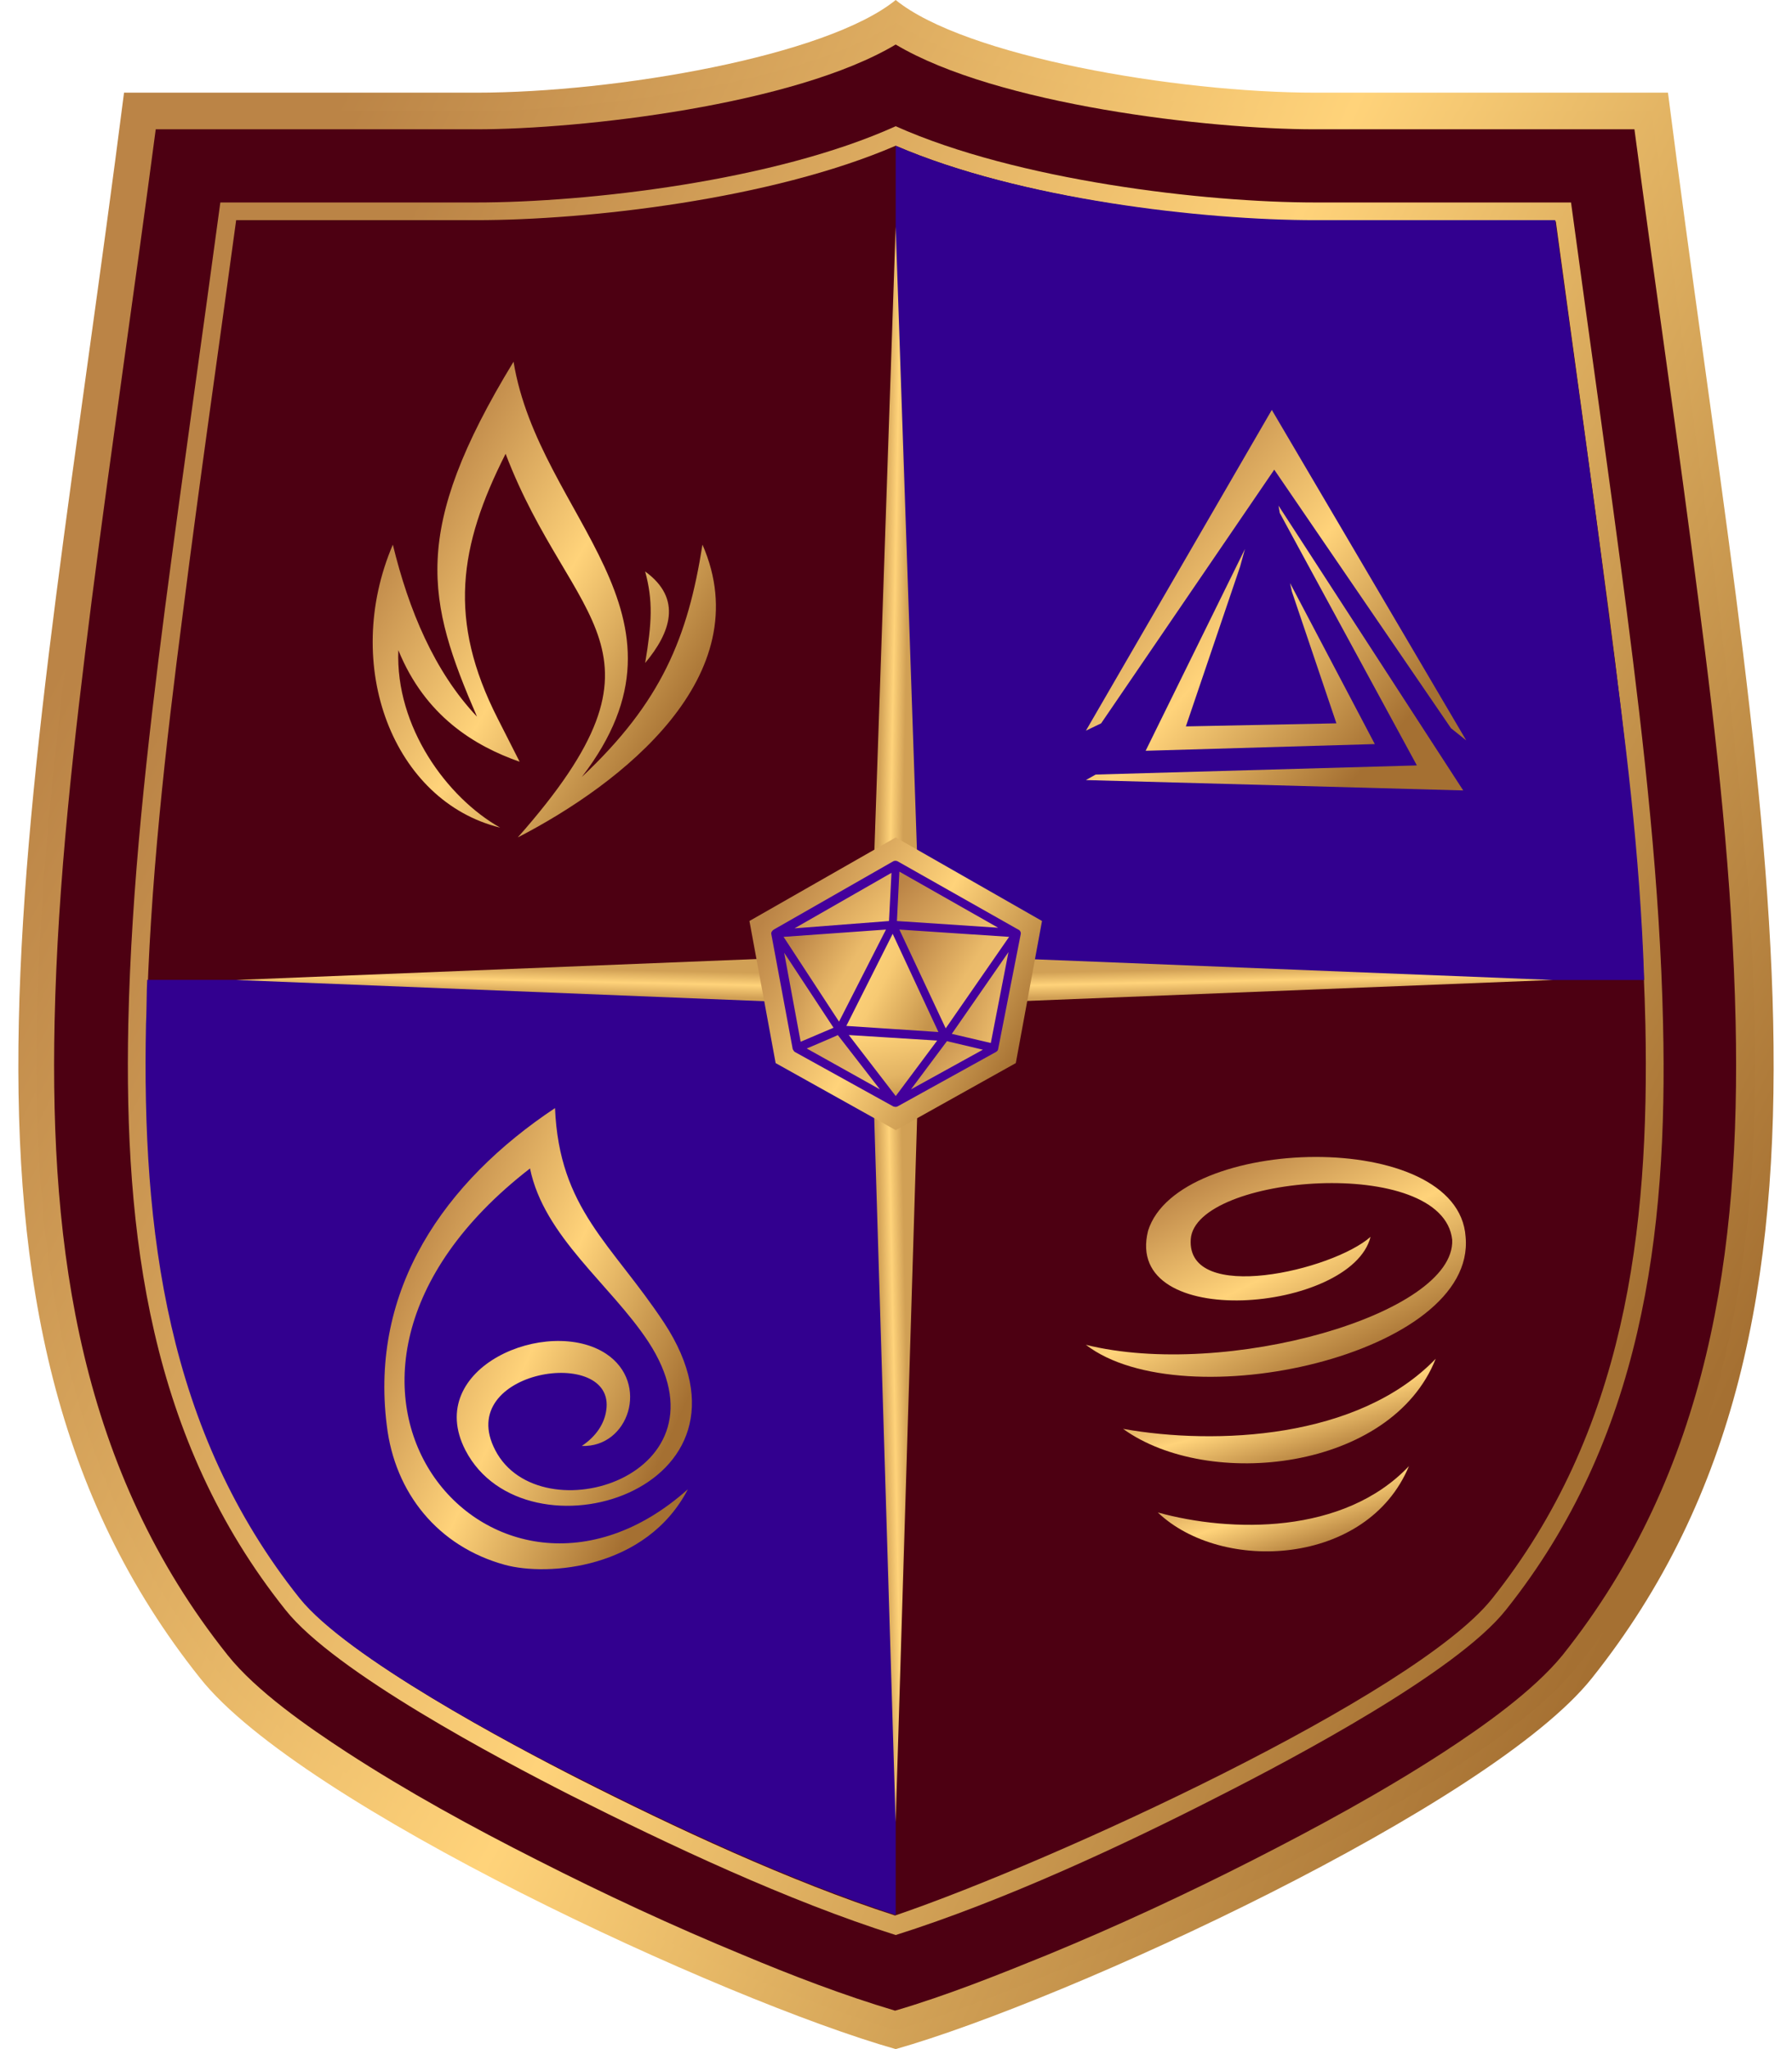
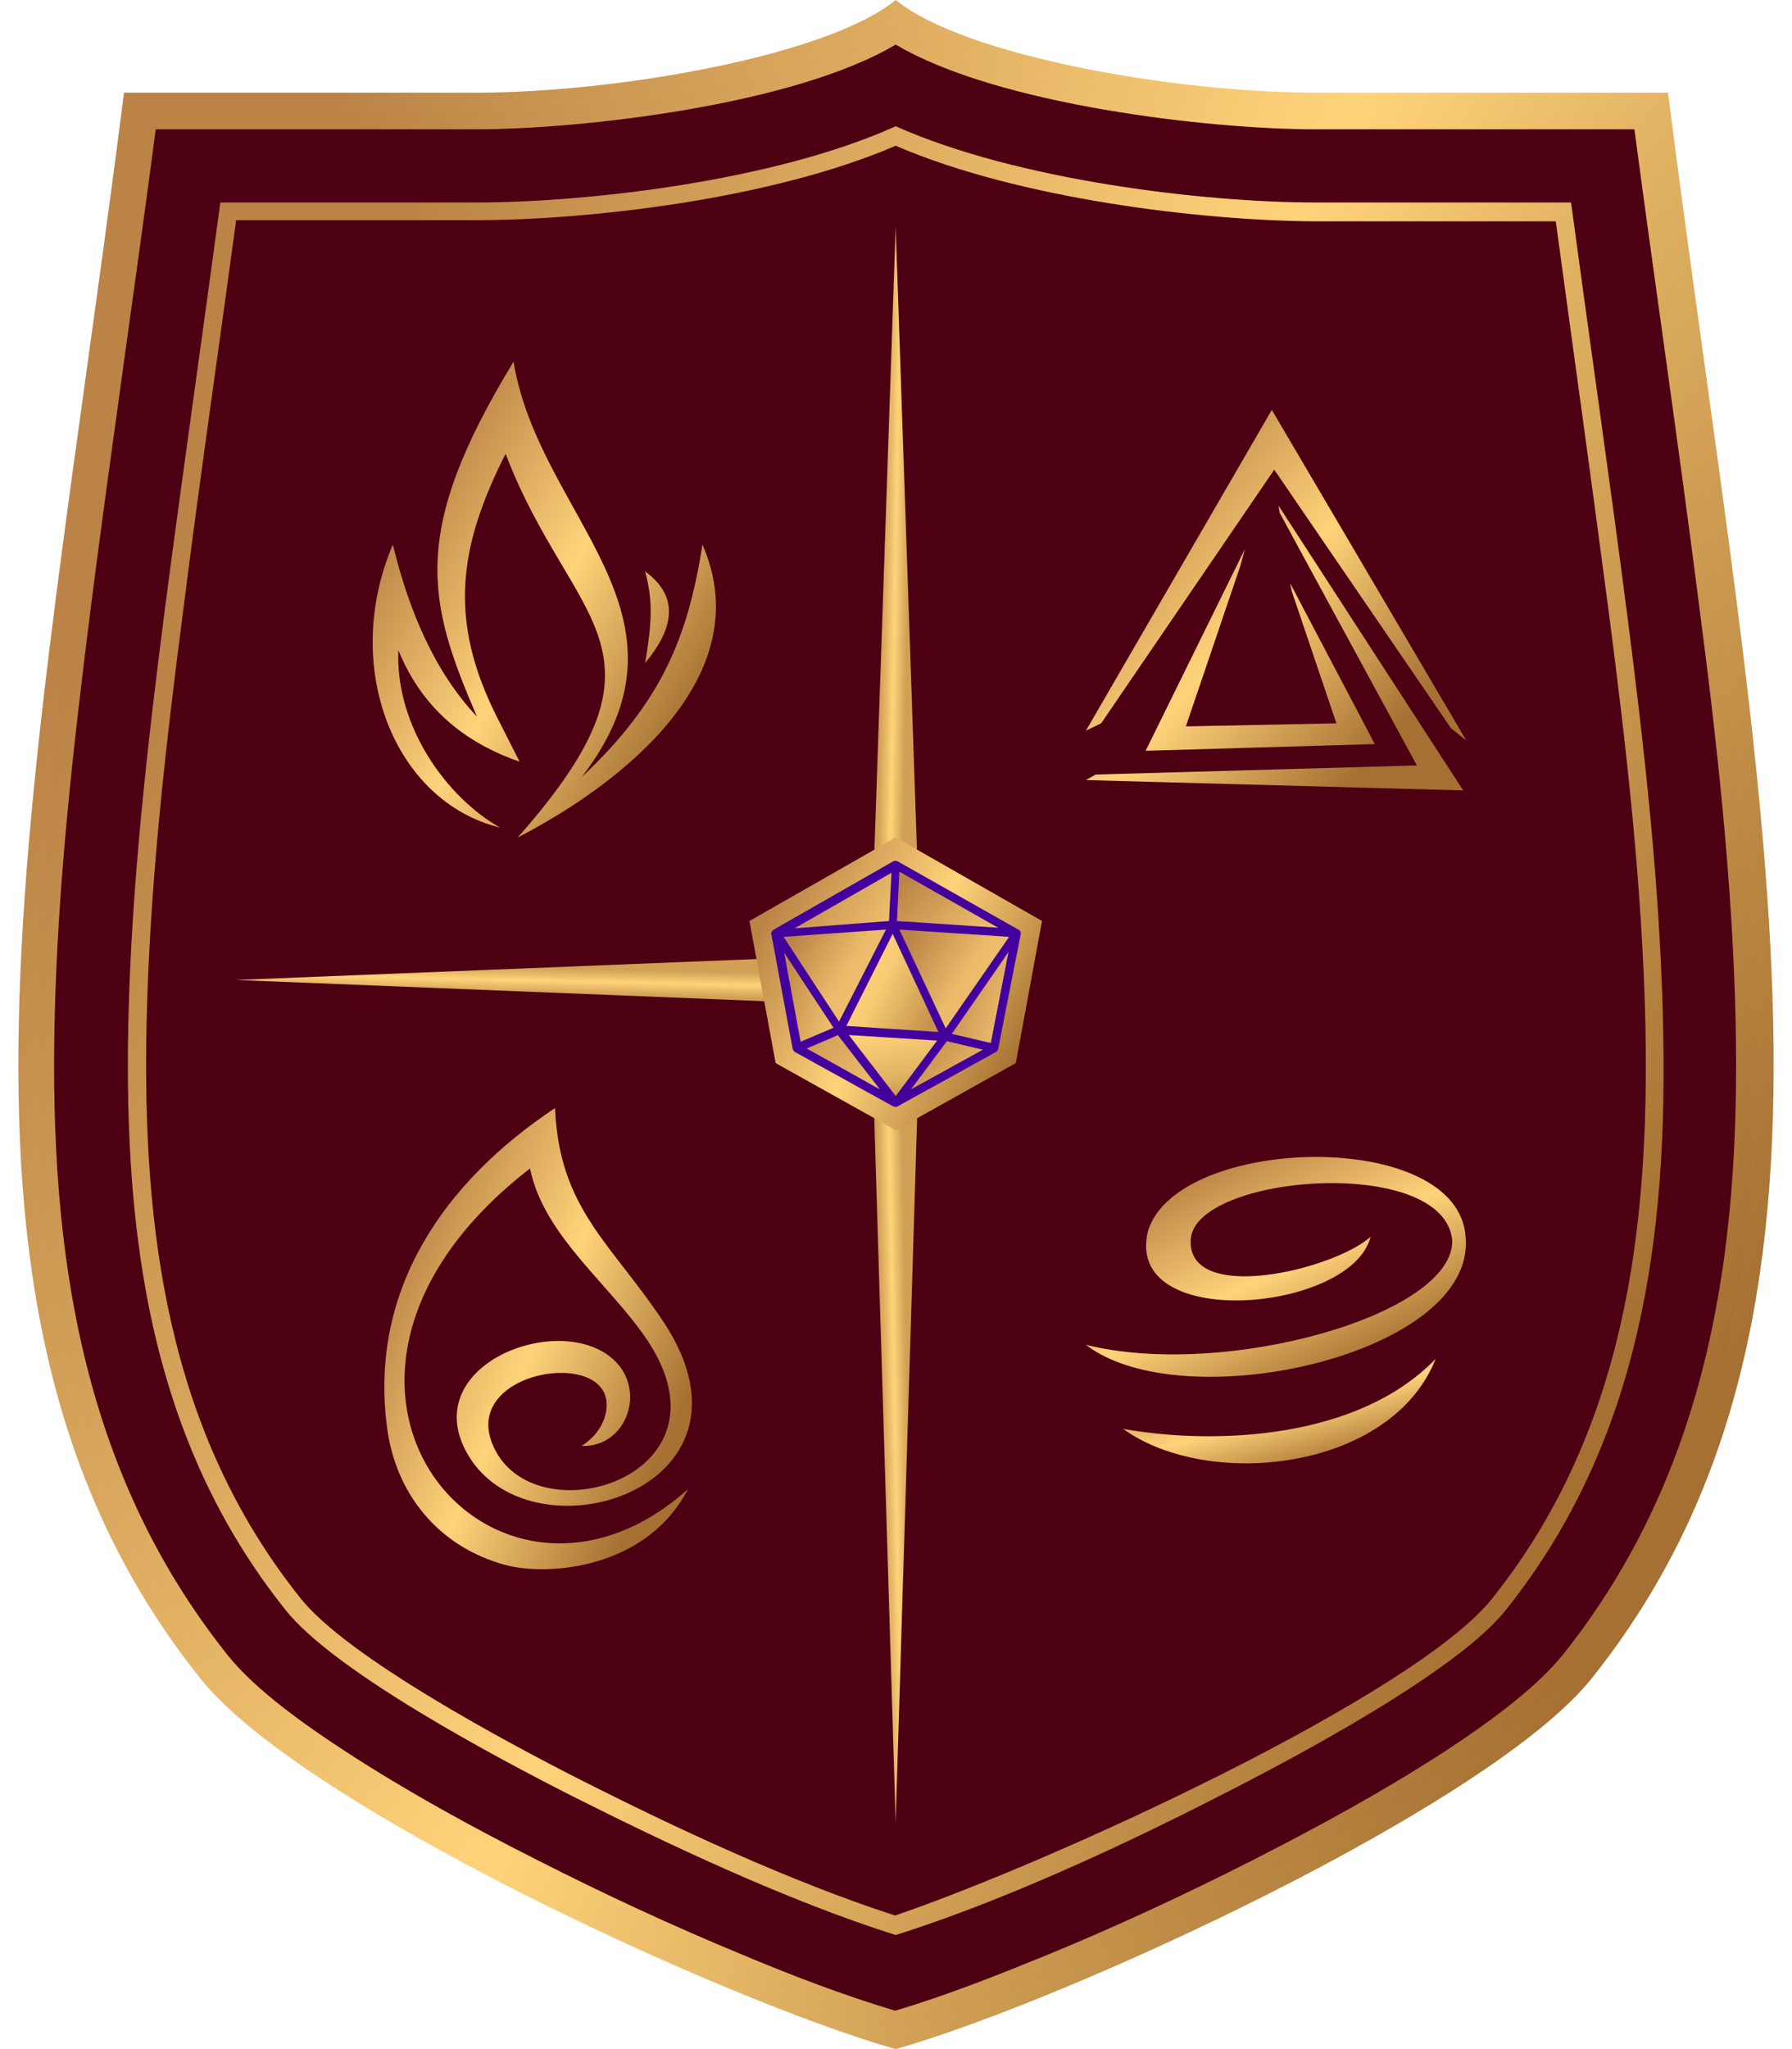
<svg xmlns="http://www.w3.org/2000/svg" width="42" height="48" viewBox="0 0 42 48" fill="none">
  <path fill-rule="evenodd" clip-rule="evenodd" d="M20.993 0C19.379 1.314 14.436 2.171 11.164 2.171H2.907C0.736 19.171 -2.093 30.814 4.693 39.314C7.05 42.286 16.964 46.857 20.993 48C25.021 46.857 34.936 42.286 37.307 39.314C44.093 30.814 41.264 19.157 39.093 2.171H30.836C27.55 2.171 22.607 1.314 20.993 0Z" fill="url(#paint0_linear_1173_2659)" />
  <path fill-rule="evenodd" clip-rule="evenodd" d="M20.993 0.527C18.822 1.999 13.622 2.599 11.165 2.599H3.279C2.793 6.399 2.222 10.199 1.736 13.999C1.307 17.285 0.936 20.627 0.865 23.927C0.75 29.399 1.507 34.642 5.022 39.042C7.365 41.97 17.15 46.427 20.993 47.556C24.836 46.442 34.622 41.984 36.965 39.042C40.479 34.642 41.236 29.399 41.122 23.927C41.05 20.613 40.664 17.27 40.25 13.999C39.764 10.199 39.193 6.399 38.707 2.599H30.822C28.364 2.599 23.165 1.999 20.993 0.527Z" fill="url(#paint1_linear_1173_2659)" />
  <path fill-rule="evenodd" clip-rule="evenodd" d="M20.993 1.043C18.622 2.457 13.636 3.029 11.165 3.029H3.65C3.165 6.714 2.622 10.386 2.15 14.057C1.736 17.329 1.35 20.643 1.279 23.943C1.165 29.314 1.893 34.457 5.336 38.772C6.007 39.614 7.222 40.457 8.122 41.043C9.55 41.971 11.065 42.8 12.593 43.572C14.165 44.371 15.764 45.114 17.393 45.786C18.55 46.272 19.779 46.743 20.979 47.1C22.193 46.743 23.407 46.257 24.564 45.786C26.193 45.114 27.793 44.371 29.364 43.572C30.879 42.8 32.407 41.971 33.836 41.043C34.736 40.457 35.936 39.614 36.622 38.772C40.065 34.457 40.793 29.3 40.679 23.943C40.607 20.643 40.236 17.329 39.807 14.057C39.336 10.371 38.793 6.7 38.307 3.029H30.807C28.35 3.029 23.364 2.457 20.993 1.043Z" fill="#4D0012" />
  <path fill-rule="evenodd" clip-rule="evenodd" d="M20.993 2.957C18.15 4.243 13.75 4.743 11.164 4.743H5.164C4.736 7.928 4.278 11.1 3.864 14.271C3.45 17.486 3.078 20.743 3.007 23.986C2.907 28.928 3.507 33.728 6.693 37.714C7.85 39.171 11.693 41.2 13.379 42.057C15.678 43.214 18.464 44.529 20.993 45.328C23.521 44.529 26.321 43.228 28.607 42.057C30.293 41.2 34.136 39.171 35.293 37.714C38.478 33.728 39.093 28.928 38.978 23.986C38.907 20.757 38.536 17.486 38.121 14.271C37.707 11.086 37.25 7.914 36.821 4.743H30.821C28.236 4.743 23.836 4.228 20.993 2.957Z" fill="url(#paint2_linear_1173_2659)" />
  <path fill-rule="evenodd" clip-rule="evenodd" d="M20.992 3.414C18.078 4.671 13.778 5.157 11.164 5.157H5.535C5.121 8.214 4.678 11.257 4.292 14.314C3.878 17.5 3.506 20.757 3.435 23.971C3.335 28.814 3.921 33.528 7.035 37.428C8.135 38.828 11.964 40.857 13.564 41.671C15.792 42.8 18.506 44.071 20.978 44.871C24.706 43.6 33.149 39.714 34.964 37.457C38.078 33.557 38.664 28.843 38.564 24C38.492 20.785 38.121 17.528 37.706 14.343C37.306 11.286 36.878 8.243 36.464 5.185H30.835C28.206 5.171 23.906 4.671 20.992 3.414Z" fill="#4D0012" />
-   <path fill-rule="evenodd" clip-rule="evenodd" d="M38.536 22.957H20.993V3.414C23.907 4.671 28.207 5.157 30.822 5.157H36.45C36.864 8.214 37.307 11.257 37.693 14.314C38.093 17.314 38.436 19.943 38.536 22.957Z" fill="#32008F" />
-   <path fill-rule="evenodd" clip-rule="evenodd" d="M3.45 22.953H20.993V44.853H20.979C18.508 44.053 15.793 42.782 13.565 41.653C11.965 40.853 8.136 38.825 7.022 37.439C3.908 33.539 3.322 28.825 3.422 23.982C3.436 23.782 3.436 23.153 3.45 22.953Z" fill="#32008F" />
  <path fill-rule="evenodd" clip-rule="evenodd" d="M20.992 5.312L21.507 20.384L20.992 20.098L20.478 20.384L20.992 5.312Z" fill="url(#paint3_linear_1173_2659)" />
  <path fill-rule="evenodd" clip-rule="evenodd" d="M20.992 42.683L21.507 25.797L20.992 26.111L20.478 25.797L20.992 42.683Z" fill="url(#paint4_linear_1173_2659)" />
  <path fill-rule="evenodd" clip-rule="evenodd" d="M5.535 22.956L18.335 22.441L18.092 22.956L18.335 23.47L5.535 22.956Z" fill="url(#paint5_linear_1173_2659)" />
-   <path fill-rule="evenodd" clip-rule="evenodd" d="M36.392 22.956L23.478 22.441L23.721 22.956L23.478 23.47L36.392 22.956Z" fill="url(#paint6_linear_1173_2659)" />
  <path fill-rule="evenodd" clip-rule="evenodd" d="M9.207 12.758C9.579 14.287 10.179 15.73 11.179 16.787C10.007 14.073 9.607 12.458 12.036 8.473C12.636 12.13 16.579 14.373 13.636 18.201C15.507 16.444 16.122 14.93 16.464 12.758C17.807 15.83 14.579 18.358 12.136 19.616C16.064 15.173 13.393 14.673 11.85 10.63C10.75 12.801 10.493 14.53 11.664 16.83L12.179 17.844C11.121 17.473 9.964 16.773 9.336 15.23C9.264 17.03 10.479 18.687 11.722 19.387C9.222 18.773 7.993 15.601 9.207 12.758ZM15.121 15.53C15.279 14.587 15.307 14.073 15.121 13.387C16.007 14.03 15.707 14.83 15.121 15.53Z" fill="url(#paint7_linear_1173_2659)" />
  <path fill-rule="evenodd" clip-rule="evenodd" d="M13.636 33.871C13.979 33.643 14.165 33.343 14.208 33.043C14.451 31.5 10.622 32.086 11.608 33.971C12.651 35.986 17.251 34.571 15.194 31.428C14.308 30.086 12.751 28.971 12.422 27.371C5.922 32.4 11.579 38.943 16.122 34.886C15.151 36.757 12.836 36.928 11.836 36.657C10.265 36.228 9.251 34.971 9.065 33.386C8.665 30.2 10.408 27.686 13.008 25.957C13.108 28.328 14.336 29.128 15.565 30.986C18.151 34.928 12.308 36.671 10.908 33.971C9.908 32.029 12.851 30.814 14.208 31.714C15.236 32.4 14.736 33.914 13.636 33.871Z" fill="url(#paint8_linear_1173_2659)" />
  <path fill-rule="evenodd" clip-rule="evenodd" d="M34.365 17.344L29.808 9.602L25.451 17.116L25.808 16.944L29.865 11.002L34.008 17.059L34.365 17.344ZM31.322 16.944L27.794 17.016L29.065 13.273L29.179 12.859L26.851 17.587L32.222 17.43L30.236 13.659L30.279 13.859L31.322 16.944ZM33.208 17.93L25.679 18.144L25.451 18.273L34.294 18.516L29.965 11.844L29.994 12.016L33.208 17.93Z" fill="url(#paint9_linear_1173_2659)" />
  <path fill-rule="evenodd" clip-rule="evenodd" d="M34.036 29.044C33.822 27.044 28.008 27.516 27.908 29.03C27.808 30.559 31.236 29.759 32.122 28.973C31.679 30.744 26.308 31.216 26.908 28.83C27.608 26.587 34.179 26.416 34.35 28.973C34.608 31.73 27.736 33.259 25.45 31.502C28.722 32.316 34.108 30.787 34.036 29.044Z" fill="url(#paint10_linear_1173_2659)" />
  <path fill-rule="evenodd" clip-rule="evenodd" d="M26.322 33.471C28.493 33.857 31.836 33.714 33.65 31.828C32.608 34.457 28.322 34.914 26.322 33.471Z" fill="url(#paint11_linear_1173_2659)" />
-   <path fill-rule="evenodd" clip-rule="evenodd" d="M27.136 35.429C28.836 35.901 31.493 35.958 33.022 34.344C32.05 36.687 28.636 36.858 27.136 35.429Z" fill="url(#paint12_linear_1173_2659)" />
  <path fill-rule="evenodd" clip-rule="evenodd" d="M20.994 26.474L18.179 24.903L17.565 21.574L20.994 19.617L24.422 21.574L23.808 24.903L20.994 26.474Z" fill="url(#paint13_linear_1173_2659)" />
  <path fill-rule="evenodd" clip-rule="evenodd" d="M20.922 21.672L22.136 24.272L19.693 24.115L20.922 21.672Z" fill="url(#paint14_linear_1173_2659)" />
  <path fill-rule="evenodd" clip-rule="evenodd" d="M23.808 21.875L23.28 24.532L22.137 24.275L23.808 21.875Z" fill="url(#paint15_linear_1173_2659)" />
  <path fill-rule="evenodd" clip-rule="evenodd" d="M23.808 21.872L22.137 24.272L20.922 21.672L23.808 21.872Z" fill="url(#paint16_linear_1173_2659)" />
  <path fill-rule="evenodd" clip-rule="evenodd" d="M23.808 21.875L20.922 21.675L20.994 20.289L23.808 21.875Z" fill="url(#paint17_linear_1173_2659)" />
-   <path fill-rule="evenodd" clip-rule="evenodd" d="M20.923 21.675L18.223 21.875L20.994 20.289L20.923 21.675Z" fill="url(#paint18_linear_1173_2659)" />
  <path fill-rule="evenodd" clip-rule="evenodd" d="M19.694 24.115L18.223 21.872L20.923 21.672L19.694 24.115Z" fill="url(#paint19_linear_1173_2659)" />
  <path fill-rule="evenodd" clip-rule="evenodd" d="M18.709 24.532L18.223 21.875L19.694 24.118L18.709 24.532Z" fill="url(#paint20_linear_1173_2659)" />
  <path fill-rule="evenodd" clip-rule="evenodd" d="M20.993 25.803L19.693 24.117L22.136 24.274L20.993 25.803Z" fill="url(#paint21_linear_1173_2659)" />
  <path fill-rule="evenodd" clip-rule="evenodd" d="M20.994 25.802L22.136 24.273L23.279 24.531L20.994 25.802Z" fill="url(#paint22_linear_1173_2659)" />
  <path fill-rule="evenodd" clip-rule="evenodd" d="M20.994 25.803L18.709 24.532L19.695 24.117L20.994 25.803Z" fill="url(#paint23_linear_1173_2659)" />
  <path fill-rule="evenodd" clip-rule="evenodd" d="M20.936 25.918L18.636 24.646C18.608 24.632 18.594 24.603 18.579 24.575L18.079 21.889C18.065 21.846 18.094 21.803 18.136 21.775L20.936 20.175C20.965 20.16 21.008 20.16 21.036 20.175L23.865 21.775C23.908 21.789 23.936 21.846 23.922 21.889L23.394 24.575C23.394 24.603 23.365 24.632 23.336 24.646L21.036 25.918C21.008 25.932 20.979 25.932 20.936 25.918ZM21.079 21.775L22.165 24.089L23.651 21.946L21.079 21.775ZM18.908 24.561L20.622 25.518L19.636 24.246C19.651 24.246 18.908 24.561 18.908 24.561ZM22.194 24.389L21.351 25.518L23.036 24.589L22.194 24.389ZM19.894 24.246L20.994 25.675L21.965 24.375L19.894 24.246ZM18.379 22.318L18.765 24.403L19.536 24.075L18.379 22.318ZM18.365 21.946L19.665 23.932L20.765 21.775L18.365 21.946ZM20.836 21.575L20.894 20.446L18.622 21.746L20.836 21.575ZM21.022 21.575L23.394 21.732L21.079 20.418L21.022 21.575ZM23.222 24.432L23.636 22.303L22.308 24.218L23.222 24.432ZM21.994 24.175L20.922 21.875L19.836 24.032L21.994 24.175Z" fill="#44009C" />
  <defs>
    <linearGradient id="paint0_linear_1173_2659" x1="3.124" y1="12.11" x2="41.286" y2="30.995" gradientUnits="userSpaceOnUse">
      <stop stop-color="#BB8446" />
      <stop offset="0.502" stop-color="#FFD37A" />
      <stop offset="1" stop-color="#A57032" />
    </linearGradient>
    <linearGradient id="paint1_linear_1173_2659" x1="3.507" y1="12.372" x2="40.881" y2="30.858" gradientUnits="userSpaceOnUse">
      <stop stop-color="#BB8446" />
      <stop offset="0.502" stop-color="#FFD37A" />
      <stop offset="1" stop-color="#A57032" />
    </linearGradient>
    <linearGradient id="paint2_linear_1173_2659" x1="5.33" y1="13.697" x2="38.835" y2="30.136" gradientUnits="userSpaceOnUse">
      <stop stop-color="#BB8446" />
      <stop offset="0.502" stop-color="#FFD37A" />
      <stop offset="1" stop-color="#A57032" />
    </linearGradient>
    <linearGradient id="paint3_linear_1173_2659" x1="20.696" y1="12.848" x2="21.29" y2="12.859" gradientUnits="userSpaceOnUse">
      <stop stop-color="#D1A055" />
      <stop offset="0.502" stop-color="#FFD37A" />
      <stop offset="1" stop-color="#D1A055" />
    </linearGradient>
    <linearGradient id="paint4_linear_1173_2659" x1="20.696" y1="34.244" x2="21.29" y2="34.232" gradientUnits="userSpaceOnUse">
      <stop stop-color="#D1A055" />
      <stop offset="0.502" stop-color="#FFD37A" />
      <stop offset="1" stop-color="#D1A055" />
    </linearGradient>
    <linearGradient id="paint5_linear_1173_2659" x1="11.935" y1="23.254" x2="11.948" y2="22.66" gradientUnits="userSpaceOnUse">
      <stop stop-color="#D1A055" />
      <stop offset="0.502" stop-color="#FFD37A" />
      <stop offset="1" stop-color="#D1A055" />
    </linearGradient>
    <linearGradient id="paint6_linear_1173_2659" x1="29.939" y1="23.254" x2="29.926" y2="22.66" gradientUnits="userSpaceOnUse">
      <stop stop-color="#D1A055" />
      <stop offset="0.502" stop-color="#FFD37A" />
      <stop offset="1" stop-color="#D1A055" />
    </linearGradient>
    <linearGradient id="paint7_linear_1173_2659" x1="9.064" y1="12.334" x2="16.257" y2="16.666" gradientUnits="userSpaceOnUse">
      <stop stop-color="#BB8446" />
      <stop offset="0.502" stop-color="#FFD37A" />
      <stop offset="1" stop-color="#A57032" />
    </linearGradient>
    <linearGradient id="paint8_linear_1173_2659" x1="9.063" y1="29.838" x2="16.024" y2="32.983" gradientUnits="userSpaceOnUse">
      <stop stop-color="#BB8446" />
      <stop offset="0.502" stop-color="#FFD37A" />
      <stop offset="1" stop-color="#A57032" />
    </linearGradient>
    <linearGradient id="paint9_linear_1173_2659" x1="25.622" y1="12.17" x2="32.089" y2="17.86" gradientUnits="userSpaceOnUse">
      <stop stop-color="#BB8446" />
      <stop offset="0.502" stop-color="#FFD37A" />
      <stop offset="1" stop-color="#A57032" />
    </linearGradient>
    <linearGradient id="paint10_linear_1173_2659" x1="28.485" y1="27.251" x2="31.06" y2="32.43" gradientUnits="userSpaceOnUse">
      <stop stop-color="#BB8446" />
      <stop offset="0.502" stop-color="#FFD37A" />
      <stop offset="1" stop-color="#A57032" />
    </linearGradient>
    <linearGradient id="paint11_linear_1173_2659" x1="29.69" y1="31.622" x2="30.525" y2="34.523" gradientUnits="userSpaceOnUse">
      <stop stop-color="#BB8446" />
      <stop offset="0.502" stop-color="#FFD37A" />
      <stop offset="1" stop-color="#A57032" />
    </linearGradient>
    <linearGradient id="paint12_linear_1173_2659" x1="29.784" y1="33.971" x2="30.599" y2="36.561" gradientUnits="userSpaceOnUse">
      <stop stop-color="#BB8446" />
      <stop offset="0.502" stop-color="#FFD37A" />
      <stop offset="1" stop-color="#A57032" />
    </linearGradient>
    <linearGradient id="paint13_linear_1173_2659" x1="18.02" y1="21.336" x2="23.951" y2="24.779" gradientUnits="userSpaceOnUse">
      <stop stop-color="#BB8446" />
      <stop offset="0.502" stop-color="#FFD37A" />
      <stop offset="1" stop-color="#A57032" />
    </linearGradient>
    <linearGradient id="paint14_linear_1173_2659" x1="19.716" y1="22.583" x2="21.918" y2="23.739" gradientUnits="userSpaceOnUse">
      <stop stop-color="#FFD37A" />
      <stop offset="0.278" stop-color="#FBCF77" />
      <stop offset="0.431" stop-color="#F7CA73" />
      <stop offset="1" stop-color="#C5934B" />
    </linearGradient>
    <linearGradient id="paint15_linear_1173_2659" x1="22.161" y1="22.792" x2="23.865" y2="23.384" gradientUnits="userSpaceOnUse">
      <stop stop-color="#BB8446" />
      <stop offset="1" stop-color="#F1C26F" />
    </linearGradient>
    <linearGradient id="paint16_linear_1173_2659" x1="21.296" y1="22.039" x2="23.68" y2="23.506" gradientUnits="userSpaceOnUse">
      <stop stop-color="#BB8446" />
      <stop offset="0.561" stop-color="#EBBB6A" />
      <stop offset="1" stop-color="#F1C26F" />
    </linearGradient>
    <linearGradient id="paint17_linear_1173_2659" x1="21.212" y1="20.609" x2="22.825" y2="22.238" gradientUnits="userSpaceOnUse">
      <stop stop-color="#BB8446" />
      <stop offset="1" stop-color="#F1C26F" />
    </linearGradient>
    <linearGradient id="paint18_linear_1173_2659" x1="18.8" y1="20.294" x2="20.413" y2="21.867" gradientUnits="userSpaceOnUse">
      <stop stop-color="#BB8446" />
      <stop offset="1" stop-color="#F1C26F" />
    </linearGradient>
    <linearGradient id="paint19_linear_1173_2659" x1="18.655" y1="21.873" x2="20.898" y2="23.257" gradientUnits="userSpaceOnUse">
      <stop stop-color="#BB8446" />
      <stop offset="0.561" stop-color="#EBBB6A" />
      <stop offset="1" stop-color="#F1C26F" />
    </linearGradient>
    <linearGradient id="paint20_linear_1173_2659" x1="18.138" y1="23.104" x2="19.686" y2="23.58" gradientUnits="userSpaceOnUse">
      <stop stop-color="#BB8446" />
      <stop offset="1" stop-color="#F1C26F" />
    </linearGradient>
    <linearGradient id="paint21_linear_1173_2659" x1="20.894" y1="24.089" x2="21.234" y2="25.774" gradientUnits="userSpaceOnUse">
      <stop stop-color="#FFD37A" />
      <stop offset="0.651" stop-color="#E2B363" />
      <stop offset="1" stop-color="#C5934B" />
    </linearGradient>
    <linearGradient id="paint22_linear_1173_2659" x1="21.304" y1="24.476" x2="22.84" y2="25.754" gradientUnits="userSpaceOnUse">
      <stop stop-color="#BB8446" />
      <stop offset="1" stop-color="#F1C26F" />
    </linearGradient>
    <linearGradient id="paint23_linear_1173_2659" x1="19.092" y1="24.245" x2="20.75" y2="25.497" gradientUnits="userSpaceOnUse">
      <stop stop-color="#D19D57" />
      <stop offset="1" stop-color="#F1C26F" />
    </linearGradient>
  </defs>
</svg>